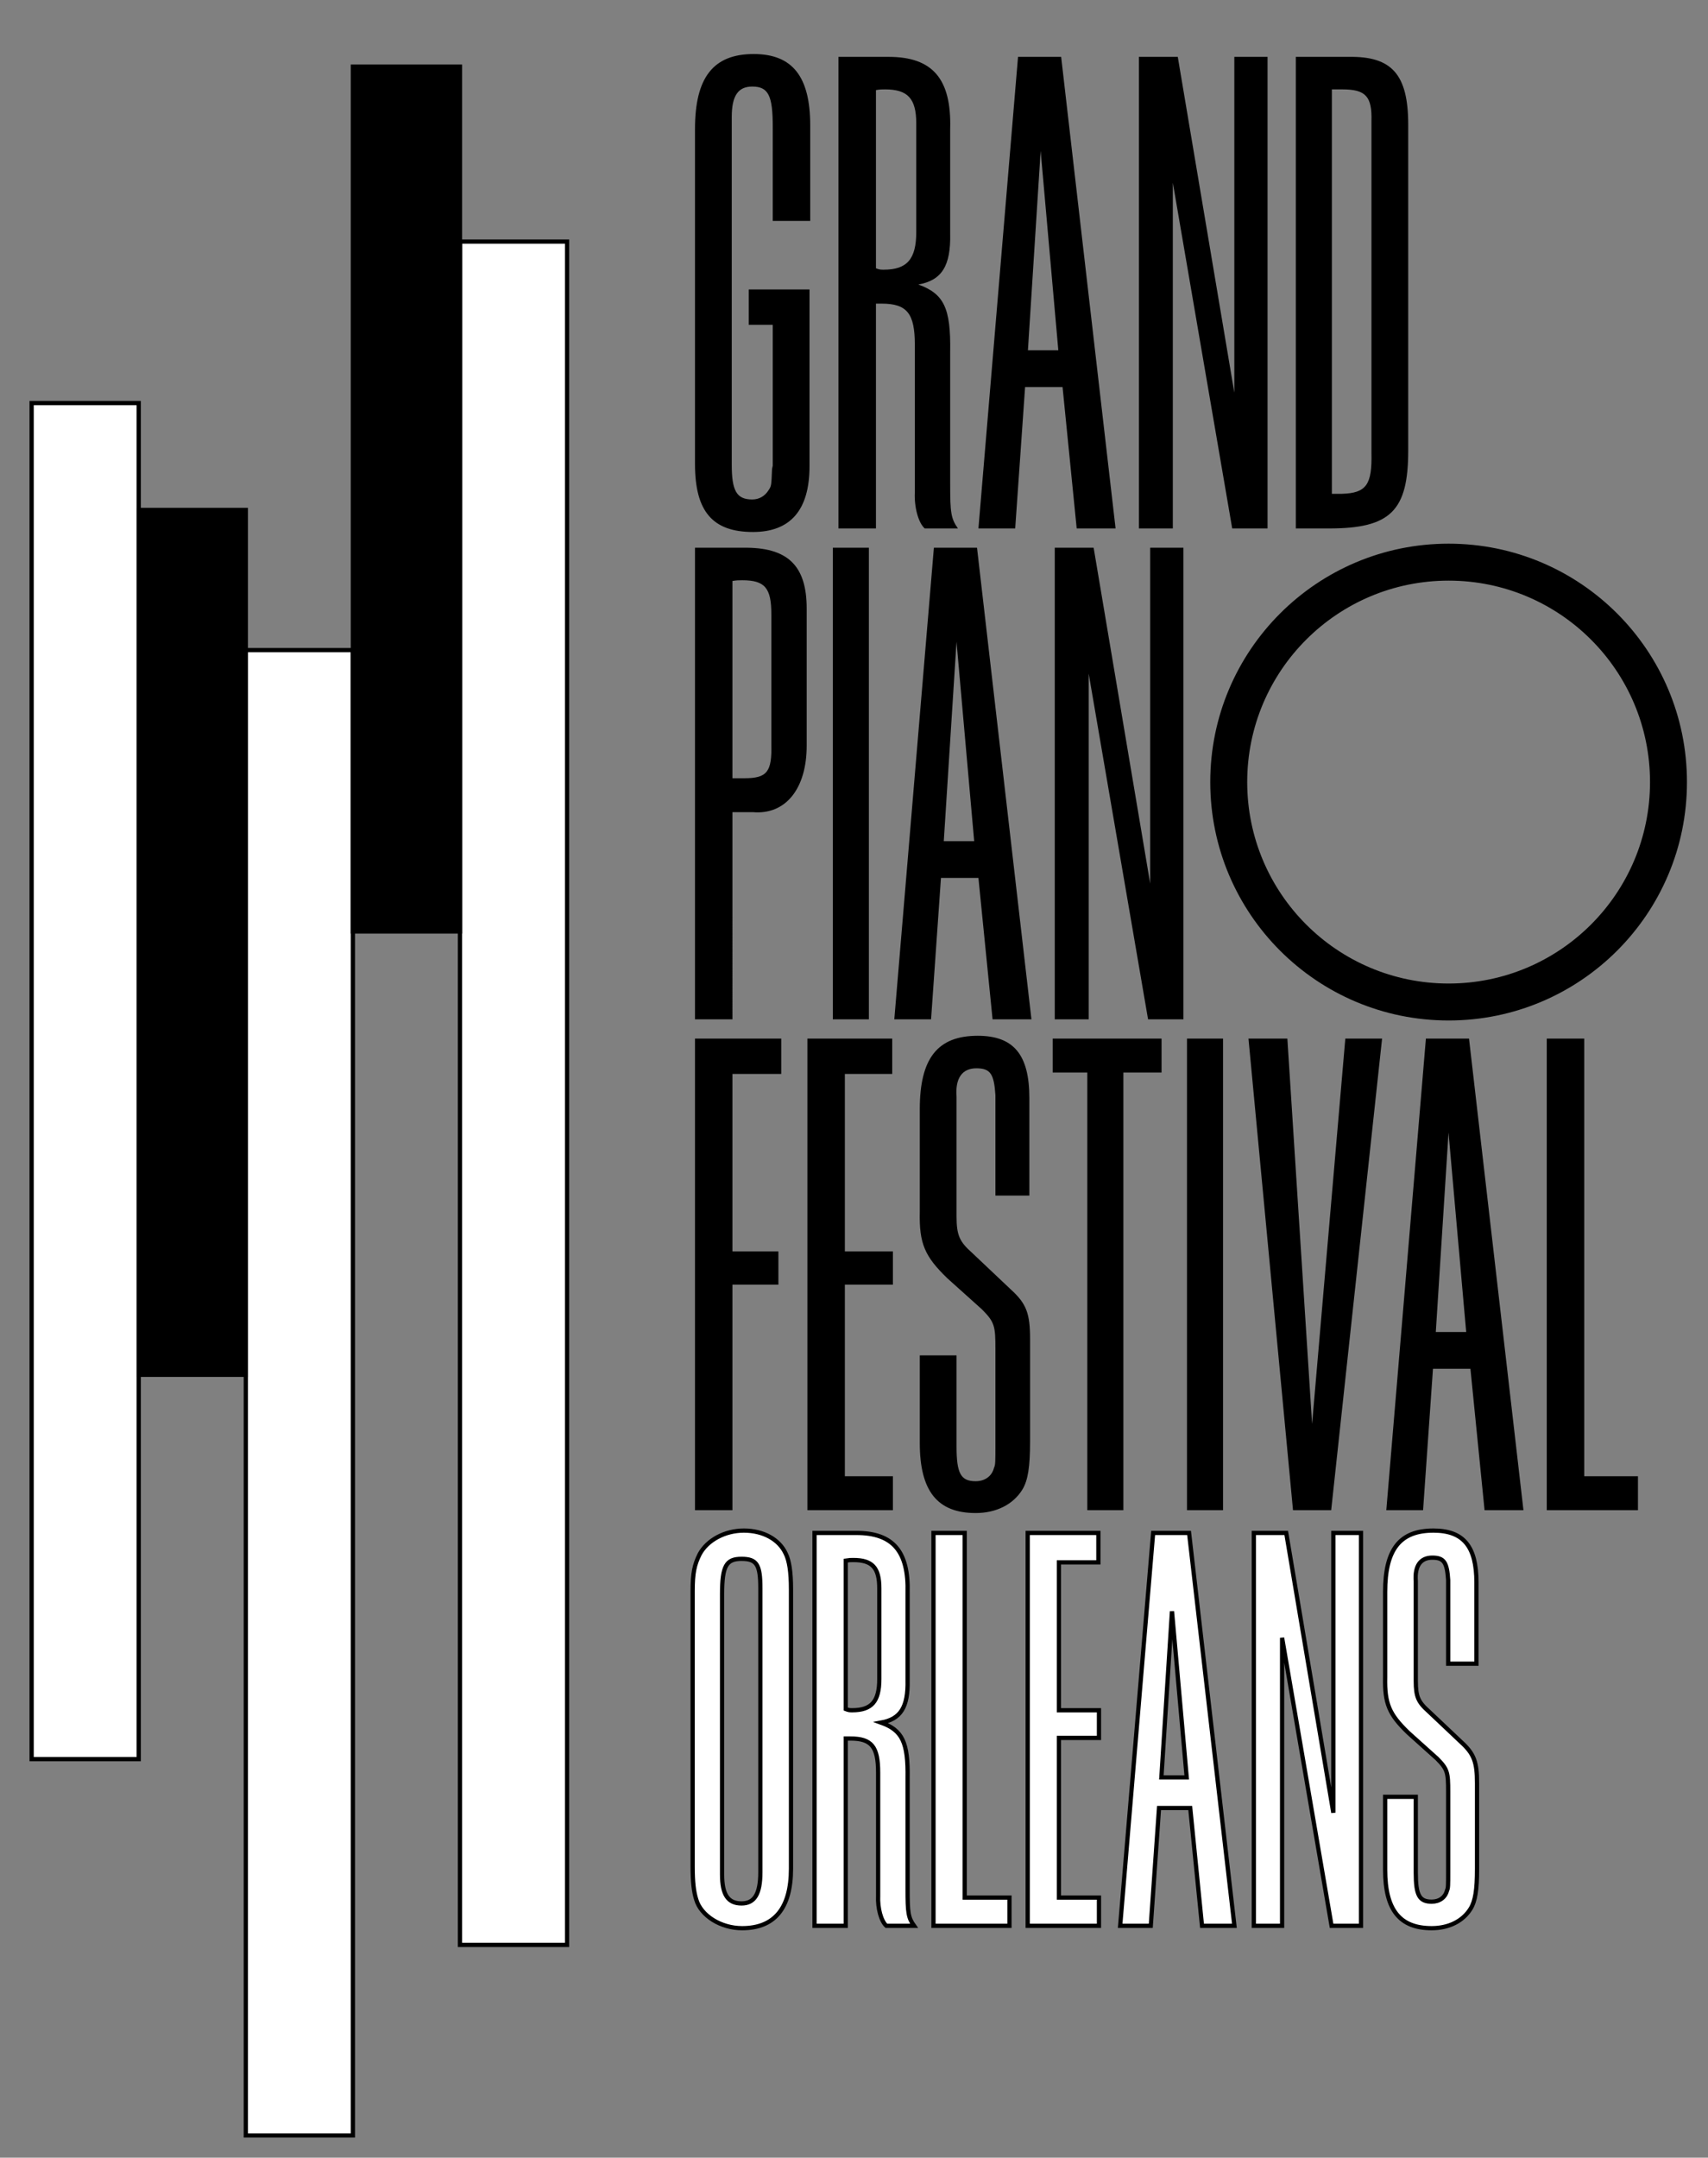
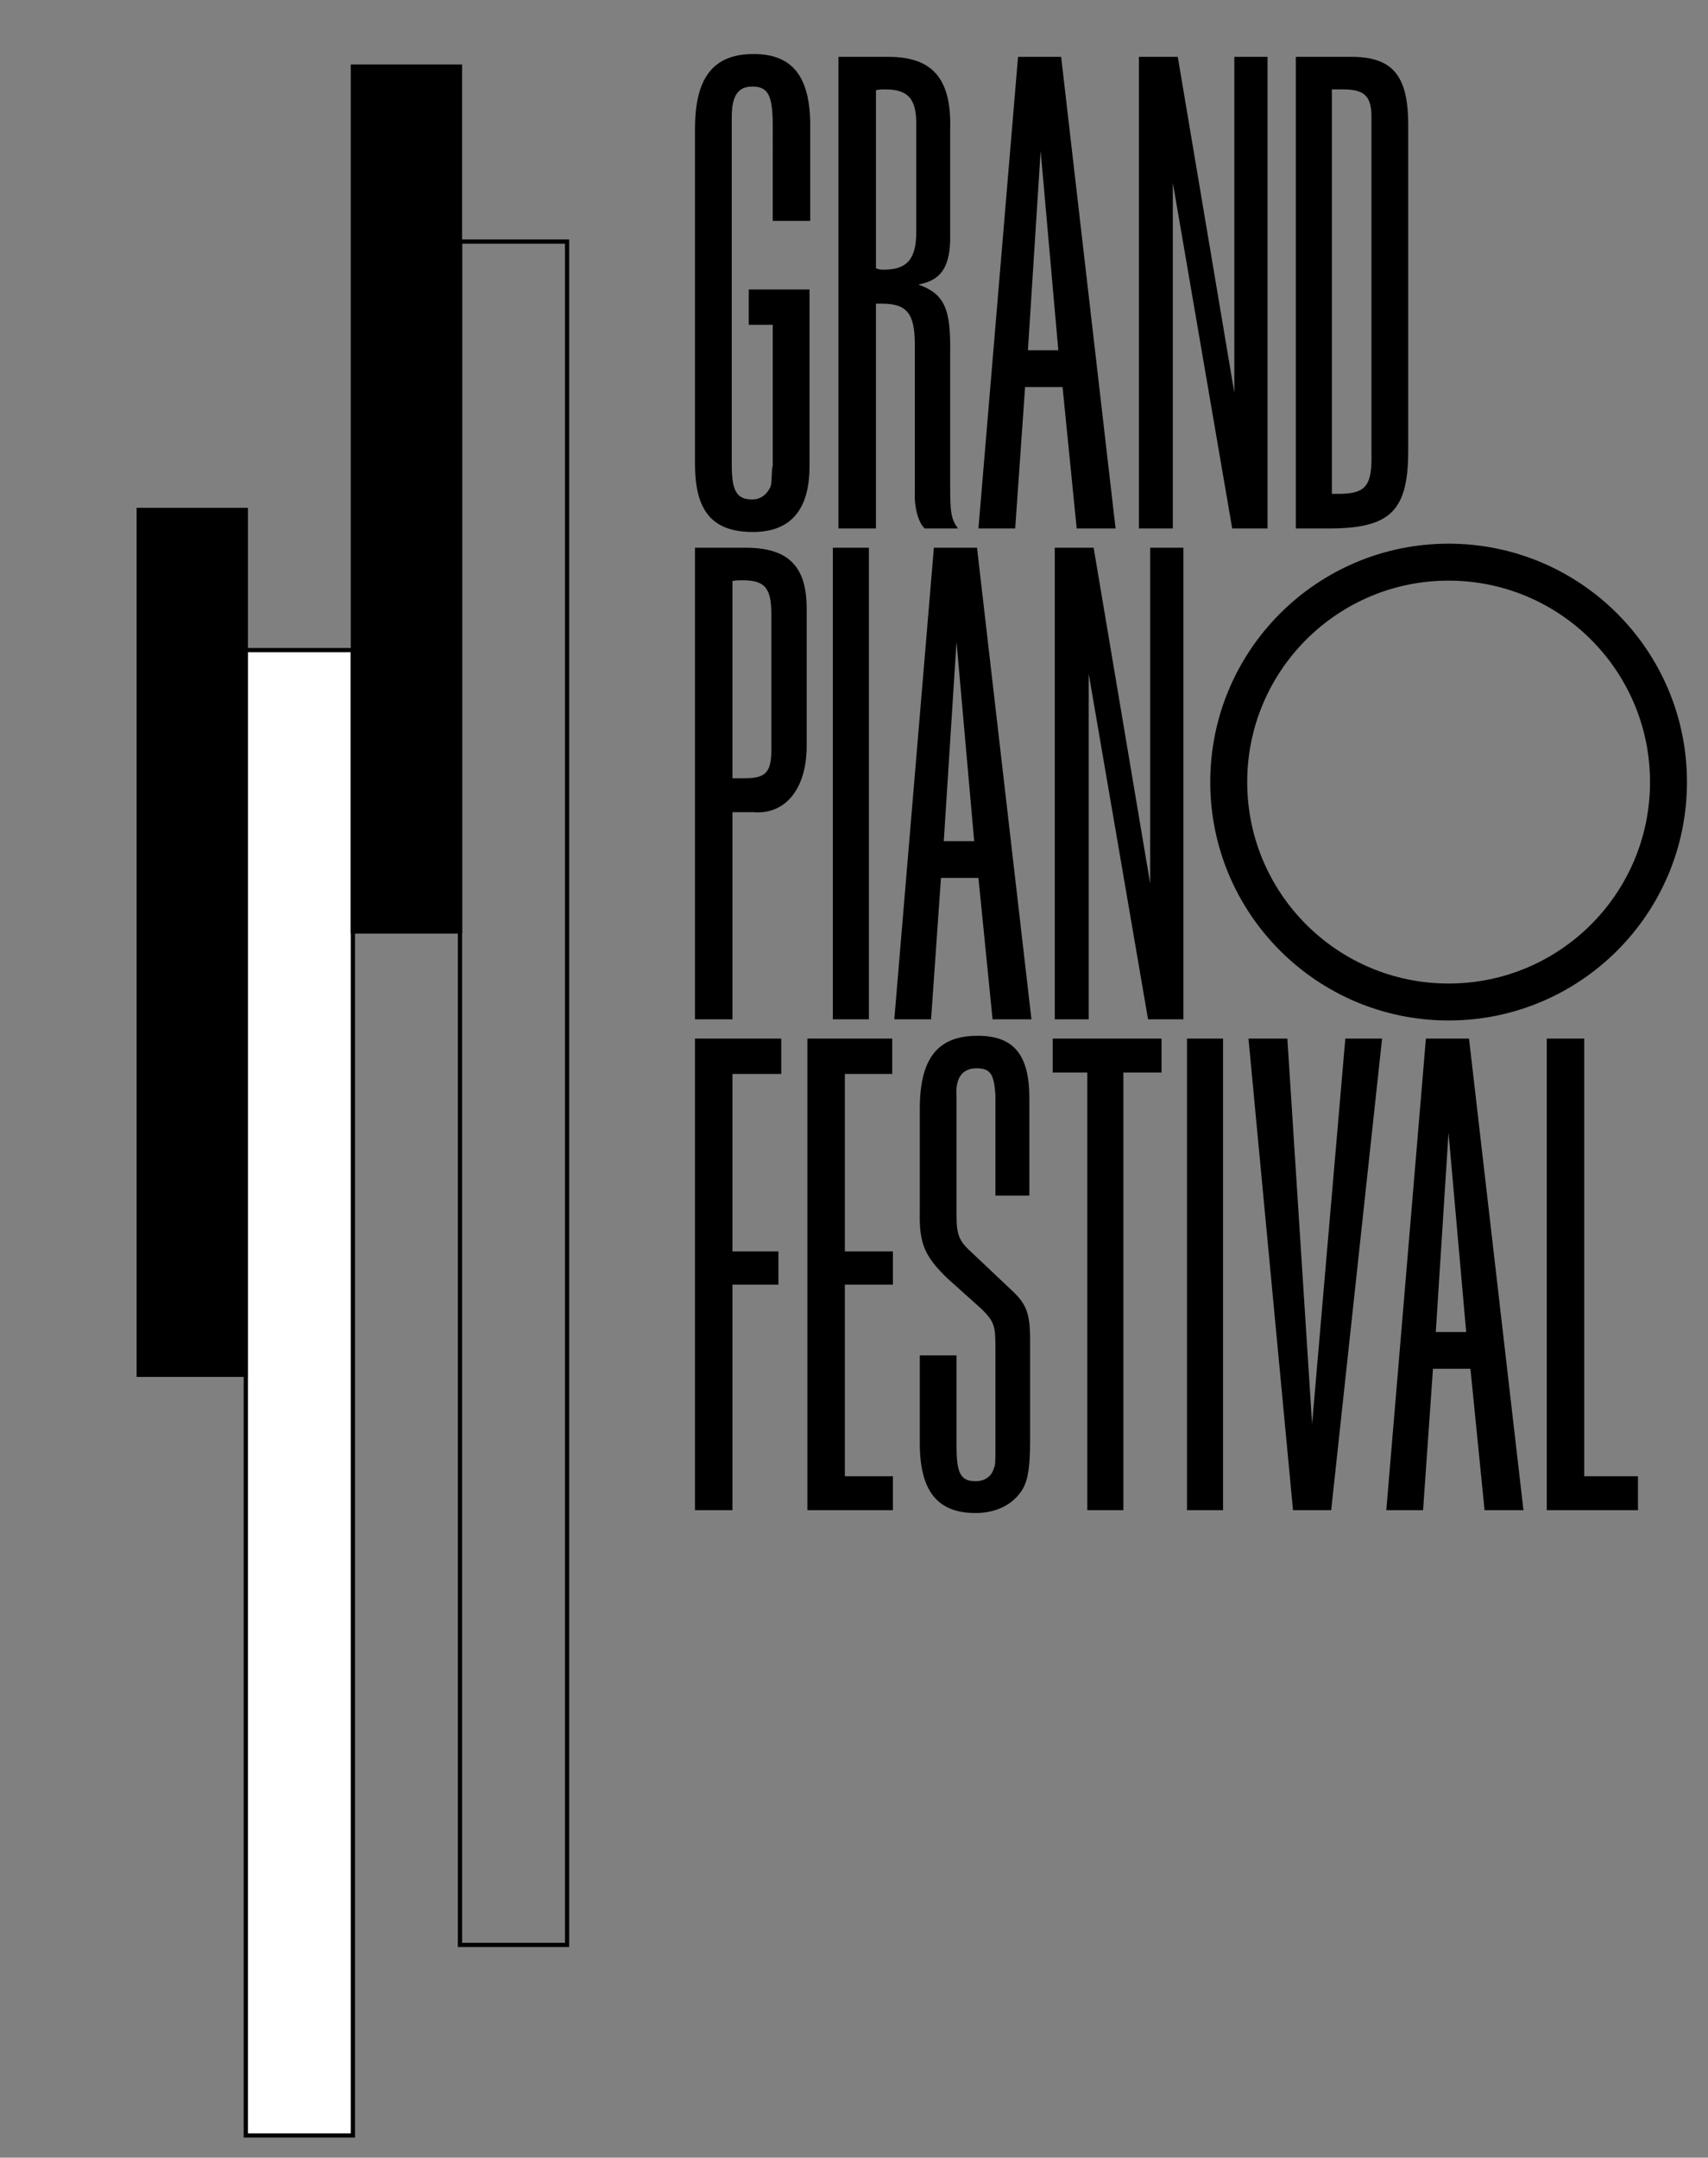
<svg xmlns="http://www.w3.org/2000/svg" xmlns:xlink="http://www.w3.org/1999/xlink" version="1.1" id="Calque_1" x="0px" y="0px" width="403px" height="509px" viewBox="0 0 403 509" enable-background="new 0 0 403 509" xml:space="preserve">
  <rect x="0" y="0" width="403" height="509" fill="#808080" stroke="none" />
-   <rect x="7.464" y="95.081" fill="#FFFFFF" width="25.267" height="319.895" />
  <g>
    <defs>
-       <rect id="SVGID_1_" x="6.964" y="12.748" width="391.073" height="491.504" />
-     </defs>
+       </defs>
    <clipPath id="SVGID_2_">
      <use xlink:href="#SVGID_1_" overflow="visible" />
    </clipPath>
    <rect x="7.464" y="95.08" clip-path="url(#SVGID_2_)" fill="none" stroke="#000000" width="25.267" height="319.896" />
  </g>
  <rect x="57.997" y="153.365" fill="#FFFFFF" width="25.267" height="350.388" />
  <g>
    <defs>
      <rect id="SVGID_3_" x="6.964" y="12.748" width="391.073" height="491.504" />
    </defs>
    <clipPath id="SVGID_4_">
      <use xlink:href="#SVGID_3_" overflow="visible" />
    </clipPath>
    <rect x="57.997" y="153.365" clip-path="url(#SVGID_4_)" fill="none" stroke="#000000" width="25.267" height="350.388" />
  </g>
-   <rect x="108.531" y="56.988" fill="#FFFFFF" width="25.267" height="401.82" />
  <rect x="108.531" y="56.988" fill="none" stroke="#000000" width="25.267" height="401.82" />
  <rect x="32.73" y="120.298" width="25.267" height="204.02" />
  <rect x="32.73" y="120.298" fill="none" stroke="#000000" width="25.267" height="204.02" />
  <rect x="83.264" y="15.72" width="25.267" height="204.019" />
  <rect x="83.264" y="15.72" fill="none" stroke="#000000" width="25.267" height="204.019" />
  <g>
    <defs>
      <rect id="SVGID_5_" x="6.964" y="12.748" width="391.073" height="491.504" />
    </defs>
    <clipPath id="SVGID_6_">
      <use xlink:href="#SVGID_5_" overflow="visible" />
    </clipPath>
    <path clip-path="url(#SVGID_6_)" d="M373.797,245.007h-8.84v111.249h21.516v-8.006h-12.676V245.007z M345.946,314.225h-7.172   l3.002-47.034L345.946,314.225z M346.946,322.898l3.336,33.357h9.174l-12.843-111.249h-10.174l-9.342,111.249h8.674l2.336-33.357   H346.946z M303.749,245.007h-9.173l10.508,111.249h9.006l12.009-111.249h-8.673l-7.839,90.9L303.749,245.007z M280.069,356.256   h8.506V245.007h-8.506V356.256z M271.386,129.21v79.226l-13.343-79.226h-9.174v111.249h8.006v-81.56l14.01,81.56h8.34V129.21   H271.386z M265.059,356.256V253.013h9.006v-8.006h-25.686v8.006h8.172v103.243H265.059z M234.869,318.228v22.85   c0,3.67,0,4.504-0.334,5.171c-0.5,2.002-2.168,3.169-4.336,3.169c-3.503,0-4.504-1.835-4.504-8.173v-21.516h-8.673v20.682   c0,11.342,4.17,16.513,13.177,16.513c4.837,0,8.84-2.002,11.008-5.504c1.334-2.169,1.835-5.338,1.835-11.342v-24.185   c0-6.004-0.834-8.339-4.504-11.675l-9.173-8.674c-3.002-2.669-3.67-4.17-3.67-8.673v-0.501v-27.02v-0.667   c-0.333-4.336,1.335-6.671,4.67-6.671c3.336,0,4.17,1.334,4.504,6.338v1v22.684h8.006v-23.017c0-10.174-3.67-14.678-12.176-14.678   c-9.507,0-13.677,5.338-13.677,17.346v24.185c-0.167,7.506,1.168,10.508,6.505,15.679l8.173,7.339   C234.702,311.89,234.869,312.891,234.869,318.228 M210.518,245.007h-20.016v111.249h20.182v-8.006h-11.341v-45.199h11.341v-7.841   h-11.341v-41.864h11.175V245.007z M172.823,356.256v-53.205h10.841v-7.841h-10.841v-41.864h11.508v-8.339h-20.348v111.249H172.823z    M172.823,137.05c1-0.167,1.501-0.167,2.335-0.167c5.337,0,6.838,1.835,6.838,8.006v30.689c0.167,6.505-1.001,8.006-6.338,8.006   h-2.835V137.05z M163.983,240.459h8.84V191.59h3.836h1.001c7.672,0.667,12.676-5.504,12.676-15.678v-32.358   c0-10.174-4.504-14.51-15.011-14.344h-11.342V240.459z M182.33,52.11h8.84V29.593c0-11.509-4.17-16.846-13.344-16.846   c-9.507,0-13.843,5.504-13.843,17.68v79.059c0,11.174,4.17,16.011,13.677,16.011c8.839,0,13.343-5.17,13.343-15.511V68.288h-14.344   v8.34h5.671v33.191l-0.167,0.834c-0.167,4.003-0.167,4.003-0.834,5.004c-0.834,1.334-2.168,2.168-3.836,2.168   c-3.67,0-4.837-2.001-4.837-8.173v-82.06c0-5.004,1.501-7.172,4.837-7.172c3.836,0,4.837,2.168,4.837,9.507V52.11z M205.009,129.21   h-8.506v111.249h8.506V129.21z M216.187,54.778c0,6.339-2.168,8.84-7.673,8.84c-0.667,0-1.001,0-1.835-0.334V21.253   c1.001-0.166,1.334-0.166,2.168-0.166c5.339,0,7.34,2.168,7.34,8.006V54.778z M224.192,114.323V82.966   c0.167-10.341-1.501-13.677-7.506-15.845c5.504-1.001,7.673-4.337,7.506-12.009V30.427c0.334-11.842-4.17-17.013-14.512-17.013   h-11.842v111.249h8.84V71.625h1.334c6.006,0,7.84,2.335,7.84,9.674v34.859c-0.166,3.502,0.834,7.172,2.336,8.506h7.839   C224.359,122.328,224.192,120.827,224.192,114.323 M229.857,198.429h-7.172l3.003-47.036L229.857,198.429z M243.367,240.459   L230.525,129.21H220.35l-9.34,111.249h8.674l2.335-33.358h8.84l3.336,33.358H243.367z M249.709,82.632h-7.172l3.002-47.035   L249.709,82.632z M254.045,124.663h9.174L250.376,13.414h-10.174l-9.341,111.249h8.673l2.335-33.358h8.84L254.045,124.663z    M290.737,124.663h8.339V13.414h-7.839v79.225l-13.343-79.225h-9.175v111.249h8.007v-81.56L290.737,124.663z M323.592,28.592   v78.225c0.166,7.506-1.168,9.507-7.006,9.674h-2.335V21.087h2.502C322.257,21.087,323.758,22.755,323.592,28.592 M332.265,106.317   V29.426c0-11.842-3.836-16.179-14.011-16.012h-12.509v111.249h7.839C328.095,124.663,332.265,120.493,332.265,106.317    M389.319,184.492c0,26.245-21.276,47.521-47.521,47.521c-26.246,0-47.521-21.276-47.521-47.521   c0-26.246,21.275-47.521,47.521-47.521C368.043,136.971,389.319,158.246,389.319,184.492 M398.036,184.492   c0-31.06-25.179-56.239-56.238-56.239s-56.239,25.179-56.239,56.239s25.18,56.238,56.239,56.238S398.036,215.552,398.036,184.492" />
-     <path clip-path="url(#SVGID_6_)" fill="#FFFFFF" d="M326.824,375.514v20.148c-0.139,6.252,0.974,8.754,5.421,13.063l6.808,6.113   c2.502,2.502,2.641,3.335,2.641,7.781v19.037c0,3.058,0,3.752-0.277,4.308c-0.417,1.668-1.808,2.64-3.613,2.64   c-2.918,0-3.752-1.528-3.752-6.809V423.87h-7.227v17.23c0,9.449,3.475,13.757,10.979,13.757c4.03,0,7.365-1.668,9.171-4.586   c1.112-1.806,1.528-4.446,1.528-9.449v-20.147c0-5.003-0.694-6.948-3.751-9.728l-7.644-7.226c-2.501-2.224-3.057-3.475-3.057-7.227   v-0.417v-22.51v-0.556c-0.278-3.613,1.112-5.56,3.891-5.56c2.779,0,3.475,1.112,3.752,5.281v0.834v18.898h6.67V373.29   c0-8.477-3.058-12.228-10.144-12.228C330.299,361.063,326.824,365.509,326.824,375.514 M303.482,361.618h-7.642v92.684h6.669   v-67.95l11.673,67.95h6.947v-92.684h-6.531v66.003L303.482,361.618z M274.026,419.284l2.501-39.185l3.475,39.185H274.026z    M272.081,361.618l-7.781,92.684h7.225l1.946-27.791h7.364l2.779,27.791h7.643l-10.699-92.684H272.081z M259.16,361.618h-16.675   v92.684h16.813v-6.67h-9.449v-37.657h9.449v-6.531h-9.449v-34.878h9.311V361.618z M227.619,361.618h-7.365v92.684h17.926v-6.67   h-10.561V361.618z M201.359,368.011c4.447,0,6.114,1.806,6.114,6.67v21.397c0,5.281-1.806,7.365-6.392,7.365   c-0.556,0-0.833,0-1.528-0.278v-35.017C200.387,368.011,200.664,368.011,201.359,368.011 M202.054,361.618h-9.866v92.684h7.365   v-44.188h1.111c5.003,0,6.531,1.945,6.531,8.06v29.042c-0.139,2.918,0.695,5.975,1.946,7.087h6.531   c-1.391-1.946-1.529-3.196-1.529-8.616v-26.123c0.139-8.615-1.25-11.395-6.253-13.201c4.586-0.833,6.392-3.613,6.253-10.005   v-20.565C214.421,365.926,210.669,361.618,202.054,361.618 M170.374,376.069c0-6.67,0.973-8.337,4.586-8.337   c3.613,0,4.446,1.389,4.446,6.948v66.976c0,5.142-1.389,7.364-4.446,7.364c-3.196,0-4.586-2.084-4.586-6.808V376.069z    M165.094,366.62c-1.251,2.501-1.667,4.446-1.667,8.754v64.893c0,3.752,0.277,5.976,0.833,7.782   c1.112,3.89,5.836,6.809,10.839,6.809c7.642,0,11.533-4.725,11.533-14.035v-65.865c0-4.169-0.417-6.809-1.251-8.476   c-1.528-3.335-5.28-5.419-9.865-5.419C171.069,361.063,166.9,363.285,165.094,366.62" />
-     <path clip-path="url(#SVGID_6_)" fill="none" stroke="#000000" d="M326.824,375.514v20.148c-0.139,6.252,0.974,8.754,5.421,13.063   l6.808,6.113c2.502,2.502,2.641,3.335,2.641,7.781v19.037c0,3.058,0,3.752-0.277,4.308c-0.417,1.668-1.808,2.64-3.613,2.64   c-2.918,0-3.752-1.528-3.752-6.809V423.87h-7.227v17.23c0,9.449,3.475,13.757,10.979,13.757c4.03,0,7.365-1.668,9.171-4.586   c1.112-1.806,1.528-4.446,1.528-9.449v-20.147c0-5.003-0.694-6.948-3.751-9.728l-7.644-7.226c-2.501-2.224-3.057-3.475-3.057-7.227   v-0.417v-22.51v-0.556c-0.278-3.613,1.112-5.56,3.891-5.56c2.779,0,3.475,1.112,3.752,5.281v0.834v18.898h6.67V373.29   c0-8.477-3.058-12.228-10.144-12.228C330.299,361.063,326.824,365.509,326.824,375.514z M303.482,361.618h-7.642v92.684h6.669   v-67.95l11.673,67.95h6.947v-92.684h-6.531v66.003L303.482,361.618z M274.026,419.284l2.501-39.185l3.475,39.185H274.026z    M272.081,361.618l-7.781,92.684h7.225l1.946-27.791h7.364l2.779,27.791h7.643l-10.699-92.684H272.081z M259.16,361.618h-16.675   v92.684h16.813v-6.67h-9.449v-37.657h9.449v-6.531h-9.449v-34.878h9.311V361.618z M227.619,361.618h-7.365v92.684h17.926v-6.67   h-10.561V361.618z M201.359,368.011c4.447,0,6.114,1.806,6.114,6.67v21.397c0,5.281-1.806,7.365-6.392,7.365   c-0.556,0-0.833,0-1.528-0.278v-35.017C200.387,368.011,200.664,368.011,201.359,368.011z M202.054,361.618h-9.866v92.684h7.365   v-44.188h1.111c5.003,0,6.531,1.945,6.531,8.06v29.042c-0.139,2.918,0.695,5.975,1.946,7.087h6.531   c-1.391-1.946-1.529-3.196-1.529-8.616v-26.123c0.139-8.615-1.25-11.395-6.253-13.201c4.586-0.833,6.392-3.613,6.253-10.005   v-20.565C214.421,365.926,210.669,361.618,202.054,361.618z M170.374,376.069c0-6.67,0.973-8.337,4.586-8.337   c3.613,0,4.446,1.389,4.446,6.948v66.976c0,5.142-1.389,7.364-4.446,7.364c-3.196,0-4.586-2.084-4.586-6.808V376.069z    M165.094,366.62c-1.251,2.501-1.667,4.446-1.667,8.754v64.893c0,3.752,0.277,5.976,0.833,7.782   c1.112,3.89,5.836,6.809,10.839,6.809c7.642,0,11.533-4.725,11.533-14.035v-65.865c0-4.169-0.417-6.809-1.251-8.476   c-1.528-3.335-5.28-5.419-9.865-5.419C171.069,361.063,166.9,363.285,165.094,366.62z" />
  </g>
</svg>